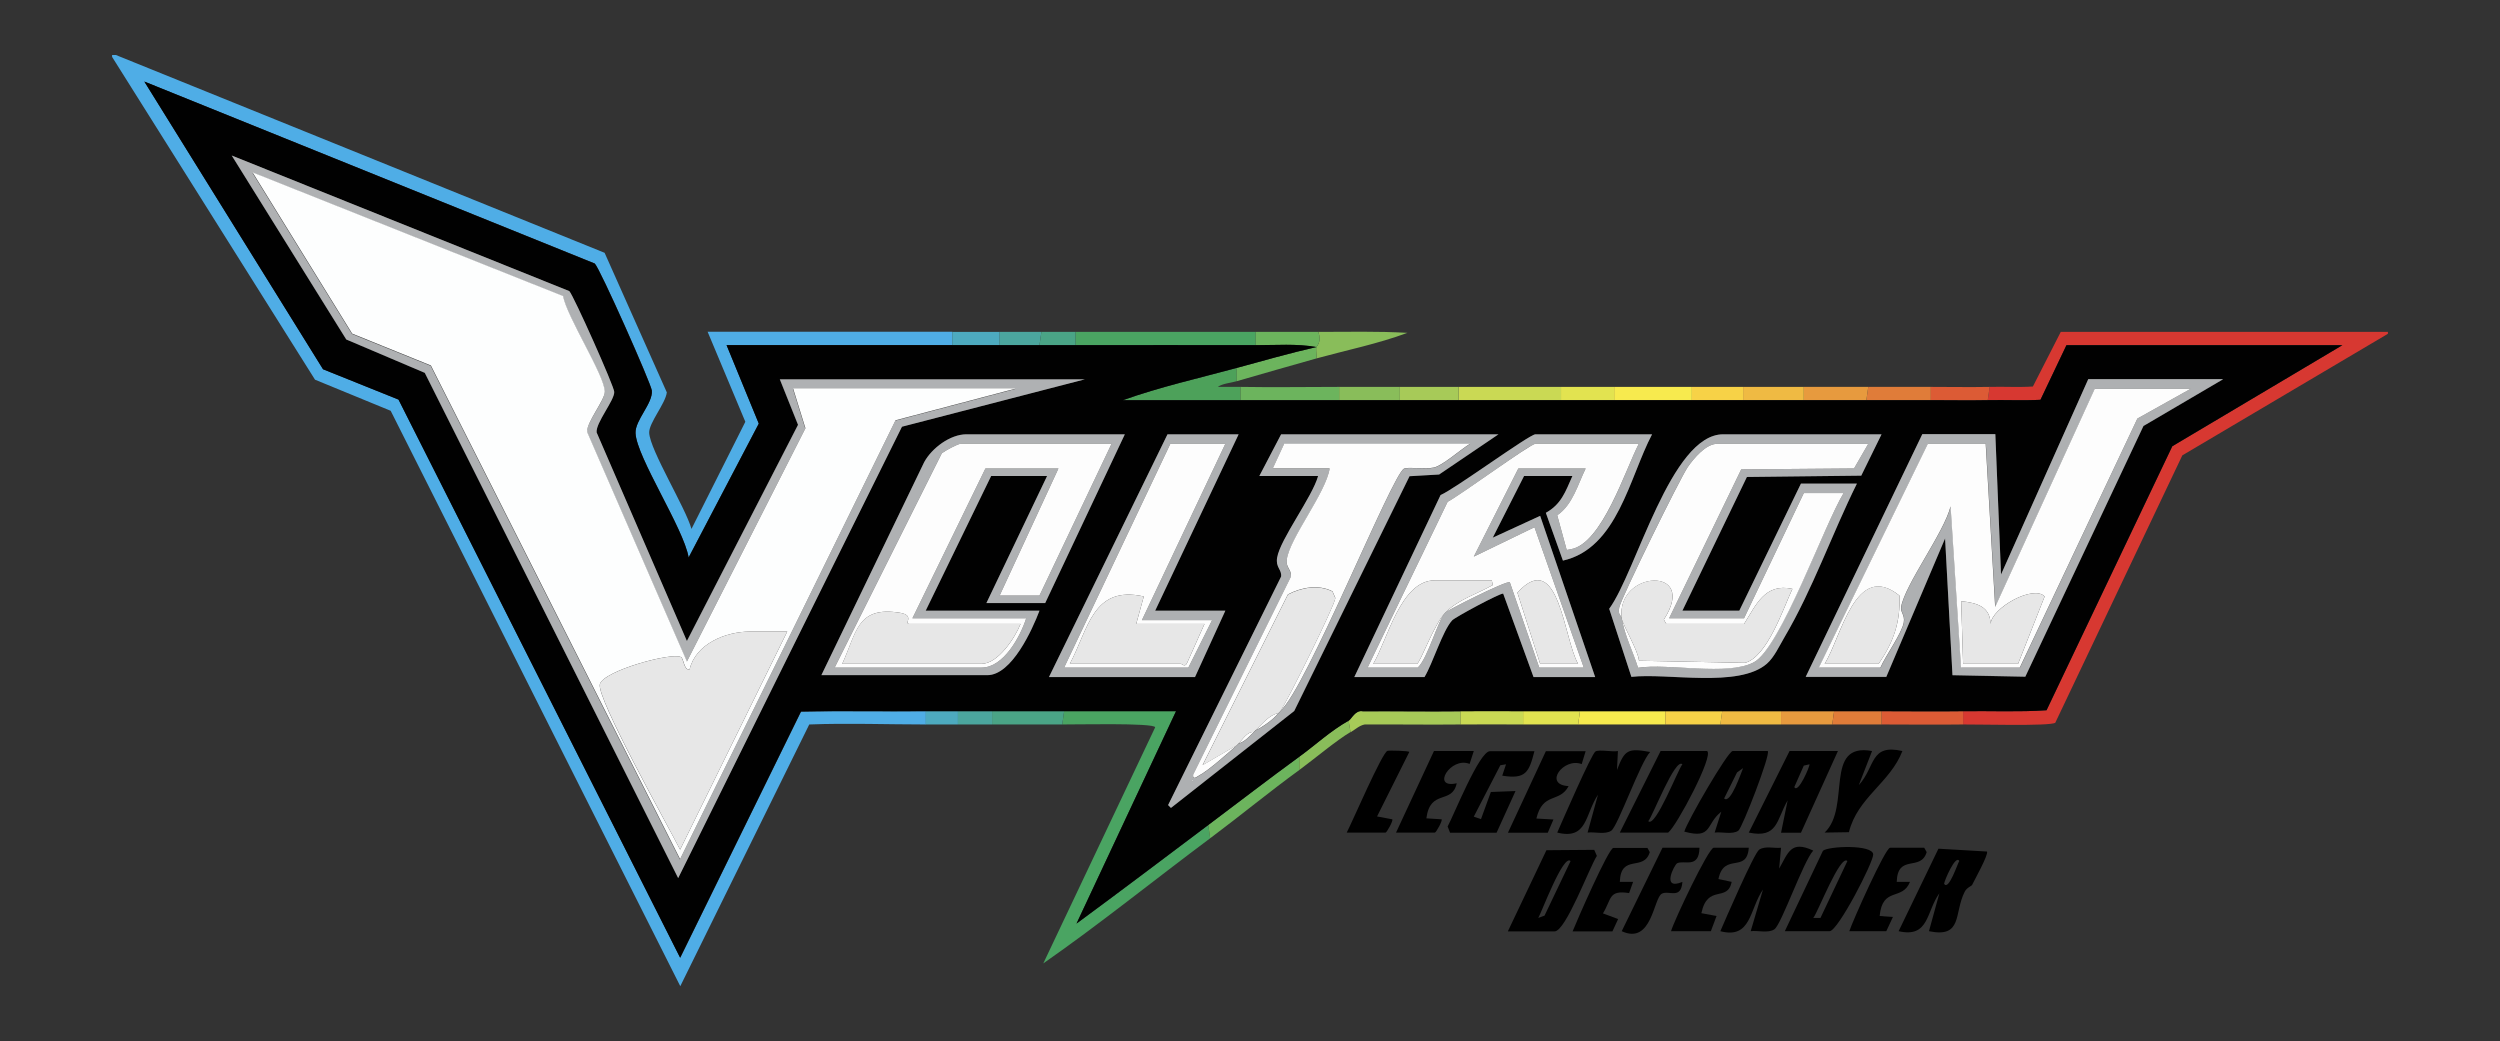
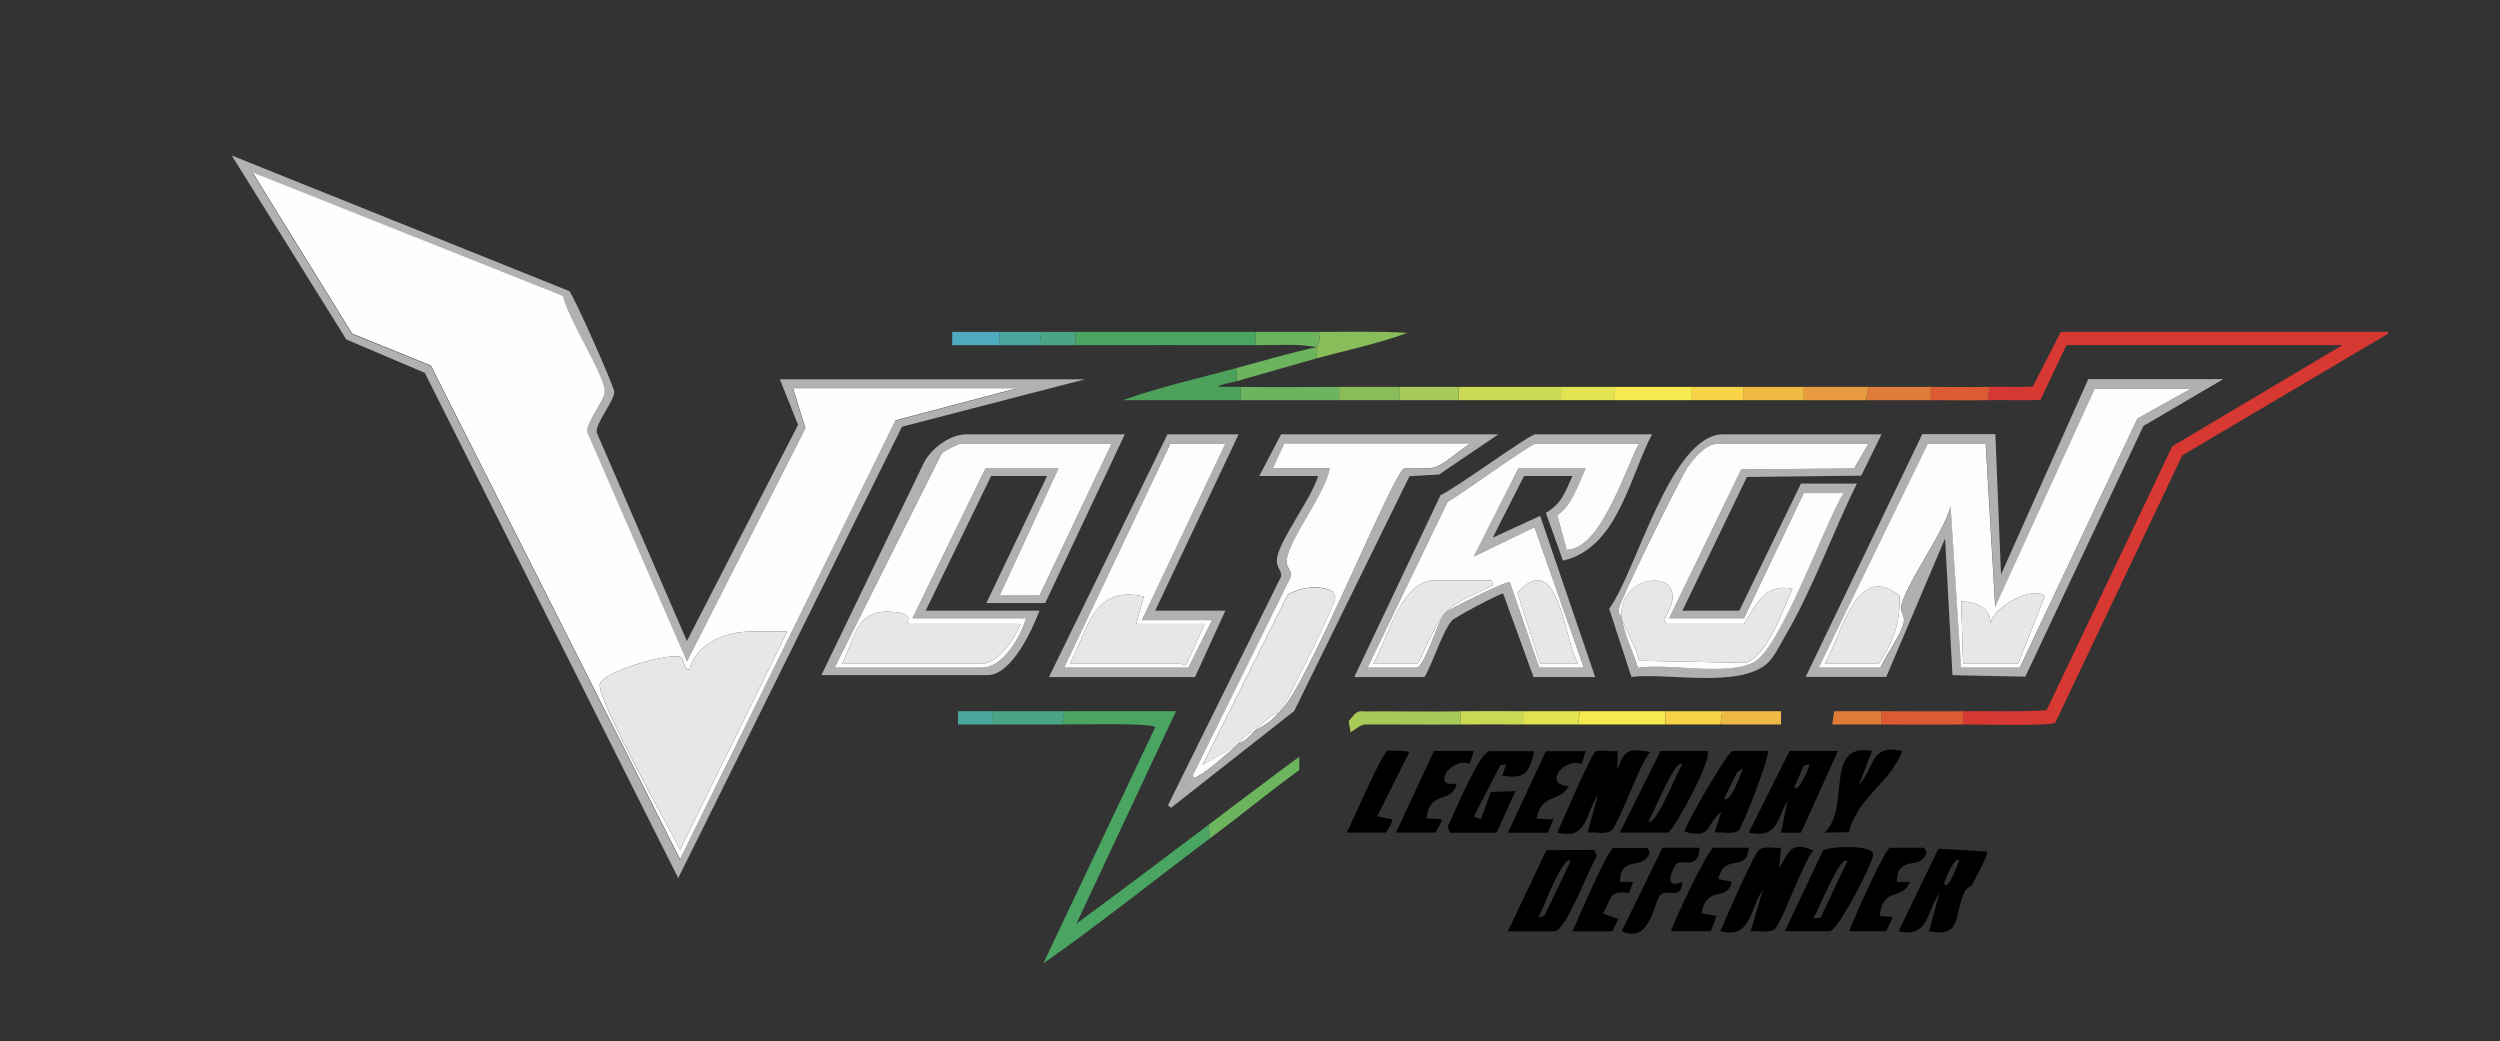
<svg xmlns="http://www.w3.org/2000/svg" id="Layer_1" viewBox="0 0 1318.2 549">
  <rect x="0" y="0" width="1318.2" height="549" fill="#333333" stroke="none" />
  <defs>
    <style>.st0{fill:#010101}.st3{fill:#a7ca58}.st4{fill:#efba43}.st5{fill:#aeb0b2}.st6{fill:#cad954}.st7{fill:#f7d247}.st9{fill:#f7ea4e}.st10{fill:#4aa462}.st11{fill:#4daabf}.st12{fill:#4ba69e}.st13{fill:#e7e7e7}.st14{fill:#89bd5a}.st15{fill:#4aa486}.st16{fill:#afb1b3}.st17{fill:#dc5b35}.st18{fill:#6cb45d}.st19{fill:#e07c39}.st21{fill:#e79a3e}.st22{fill:#e2e350}.st23{fill:#fdfdfd}</style>
  </defs>
  <g id="Layer_2">
    <g id="Layer_4">
      <g>
-         <path fill="#4fade6" d="m61.1 29 257.7 104.3 32.8 73.6c-.7 5.9-9.5 16.1-9.3 21.3.4 9.1 19.3 39.7 22.3 50.7l28.4-56.5-19.9-47.5h129v7h-119l17 41.4-37 70.6c-2.6-15.4-27.5-52.9-28-65.6-.3-6.8 9.2-15.7 8.6-22.4-.3-3.7-27.4-64.5-30.1-67L76.1 43l94.3 151.7 39.8 16L358.7 505l63.7-129.8c21.9-.4 43.9 0 65.8-.2v7c-20.5 0-41-.8-61.5 0l-68 138L206 216.6l-39.9-16.4L59.1 30v-1h2Z" />
        <path fill="#d73831" d="M1259.1 175v1l-108.4 64.1-67 141c-2.9 1.9-41.6.8-48.6.9v-7c14.7-.2 29.4.5 44-.5l66.3-139.2 89.7-53.3h-145.5l-13.7 28.8c-9.2.5-18.6 0-27.8.2l1-7c7.6-.2 15.2.3 22.8-.2l14.7-28.8h172.5Z" />
        <path d="M561.1 375h59l-52.5 112c23.3-17.1 46.4-34.6 69.5-52l1 7c-29.4 21.9-57.9 45-88 66l59-124.5c-.2-2.5-44.8-1.4-49-1.5l1-7Z" class="st10" />
        <path d="m939.1 447-1 11c4.8-8.3 6.1-15.1 18-9.5-5.2 5.5-16.8 39-20.5 41.5-3.2 2.2-8.8.5-12.5 1l6.5-22c-7.2 10.4-6.1 26.3-22.5 22 2.5-5.8 17.8-41.2 20.5-43 3.1-2.1 8-.6 11.5-1ZM853.1 396l-.5 10c4.1-10.7 5.7-11.6 17.5-9.5-5.2 5.4-17 39.1-20.5 41.5-3.2 2.2-8.8.5-12.5 1l5.5-20c-6.9 10.4-5.5 24-21.5 20 2.3-5.2 18.1-41.7 20.2-42.8s9 .4 11.8-.2ZM941.1 491l20.1-42.4c2.9-2.5 26.2-3.4 26.5 1.9.2 4-18.6 40.5-23 40.5h-23.5Zm33-37c-3.8-3.7-15.7 27.4-18 30h3.8c0-.1 14.2-30 14.2-30ZM795.1 491l20.3-42.7 25.2-.2 1.4 3.2c-3.8 5.7-16.4 39.8-22.3 39.8h-24.5Zm33-37c-3.8-3.8-15.3 27.2-17 30l3.3-1.2 13.7-28.7ZM1039.8 466.7c-.3.5-2.8 1.3-3.9 3.6-5.7 11.3-.9 24.4-18.8 20.7l5.5-20c-7 9.6-5.3 23.7-21.5 20l21-43.5 25.6 1.5c.9 1.6-6.7 15.2-7.9 17.7Zm-6.7-12.7c-1.9-3.7-8 10.6-8 12 2.4 4 7.3-11.3 8-12ZM900.1 396c3.8 2.2-16.1 39.7-20.5 43h-25.5l21.5-43h24.5Zm-13 7c-3.8-3.7-15.7 27.4-18 30 3.8 3.7 15.7-27.4 18-30ZM969.1 396l-19.5 43.1h-10.5l3.5-17.1c-6 10.4-5.1 20.2-20.5 17l21.5-43h25.5Zm-15 7-3 .7-5 11.3c2 3.8 8.4-11.3 8-12ZM932.1 396c1.7 1.5-13.5 40.7-15.5 42-3.1 2.2-8.8.5-12.5 1l3.5-11c-8.4 6.6-4.5 14.6-19.5 10.5 1.5-5.4 23-42.5 25.5-42.5h18.5Zm-13 9-3.2 2.3-6.8 13.7c3.4 3.3 9.1-14 10-16ZM809.1 396c-2.9 11.2-4.5 15-17 13l2-6-3 .5-14 27.1 3.8 1.3 5.2-14.3 13-.5-10 22h-24.5l-1.3-3.3c3.2-5.8 16.7-39.7 22.3-39.7h23.5ZM987.1 396l-7 18c8.9-9.8 5.8-21.9 23-18-6.5 16.8-23.7 24.5-28.2 42.8l-12.8.2c14.1-13.3-.8-47.7 25-43Z" />
        <path d="M922.1 447c-1 13.8-13.1 2.2-16 16.5l7 1.5c-2.3 11-12.7.9-16 16.5l8 1.5-3 8h-21c1.6-5.6 19.8-44 22.5-44h18.5Z" class="st0" />
        <path d="m868.6 447 1.3 2.3c-3.1 10.5-15.3.6-15.8 15.7h7l-2.1 5.9c-11-1.7-9.1 3.1-13.8 10.7l8 3-3 6.5h-21c2.1-5.3 19-44 21.5-44h18ZM1014.6 447l1.3 2.3c-3.1 10.5-15.3.6-15.8 15.7h7c-4.1 10.2-14.5 2.3-16 18l7 .5-3.5 7.5h-19.5c1.8-5.5 19-44 21.5-44h18ZM836.1 396l-2.1 6.9c-9.5-3.7-20.5 10.9-6.9 11.6-4.8 9.1-13.6 2.9-17 17.1l9 .5-3 7h-21l20-43h21ZM777.1 396l-2.2 6.8c-10-4.1-20.6 13.3-6.8 10.2-2.4 11.4-14 2.8-16 18.5l8 .5c.7.6-2.9 7-3.5 7h-20.5l20-43h21ZM896.1 447c-.2 11.3-8.1 6.3-11.8 8.2-1.4.7-8.6 14.6 2.8 9.8-.7 9.5-7.1 4.3-10.8 6.2-4.5 2.3-5.2 27.2-21.2 19.8l21.5-44h19.5ZM710.1 439c2.8-5.3 18.7-42.3 21.5-43.1 1.1-.3 11.4 0 11.5.6l-17 34 8 1.5c.7.6-2.9 7-3.5 7h-20.5Z" />
        <path d="M770.1 375v7c-16.8.2-33.7-.1-50.5 0-2.8.5-4.9 2.6-7.5 4.1l-1-6c1.5-.8 3.5-5.9 7.5-5 17.2-.1 34.4.2 51.5 0Z" class="st3" />
        <path d="M685.1 406c-15.8 11.5-31.2 24.2-47 36l-1-7c16-12 31.8-24.2 48-36v7Z" class="st18" />
        <path d="M878.1 375v7h-46l1-7h45Z" class="st9" />
        <path d="M1035.1 375v7c-14.3.2-28.7 0-43 0v-7c14.3 0 28.7.2 43 0Z" class="st17" />
        <path d="m561.1 375-1 7h-37v-7h38Z" class="st15" />
        <path d="M803.1 375v7c-11 0-22-.1-33 0v-7c11-.1 22 0 33 0Z" class="st6" />
        <path d="M939.1 375v7h-32l1-7h31Z" class="st4" />
-         <path d="m711.1 380 1 6c-7.1 4.1-19.5 14.5-27 20v-7c8.8-6.4 16.4-13.6 26-19Z" class="st14" />
        <path d="m833.1 375-1 7h-29v-7h30Z" class="st22" />
        <path d="m908.1 375-1 7h-29v-7h30Z" class="st7" />
-         <path d="m967.1 375-1 7h-27v-7h28Z" class="st21" />
        <path d="M992.1 375v7h-26l1-7h25Z" class="st19" />
        <path d="M523.1 375v7h-18v-7h18Z" class="st12" />
-         <path d="M505.1 375v7h-17v-7h17Z" class="st11" />
        <path d="M662.1 175v7c-31.7-.1-63.3 0-95 0v-7h95Z" class="st10" />
        <path fill="#4da15a" d="M652.1 194v7c-3.1.9-7.5 1.2-10 3h12v7h-62c19.5-7 40-11.5 60-17Z" />
        <path d="M823.1 204v7h-54v-7h54Z" class="st6" />
        <path d="M706.1 204v7h-52v-7c17.3.3 34.7 0 52 0Z" class="st18" />
        <path d="M695.1 175c15.6 0 31.4-.4 47 .5-15.6 5.8-32 9.1-48 13.5.3-1.8-.4-4.4 0-6 .1-.5 3-2.6 1-8Z" class="st14" />
        <path d="M892.1 204v7h-41v-7h41Z" class="st9" />
        <path d="M695.1 175c2 5.4-.9 7.5-1 8-.4 1.6.3 4.2 0 6-14 3.9-28 8-42 12v-7c14-3.8 27.9-7.8 42-11-10.4-1.9-21.4-.9-32-1v-7h33Z" class="st18" />
        <path d="M1018.1 204v7h-34l1-7h33Z" class="st19" />
        <path d="m985.1 204-1 7h-33v-7h34Z" class="st21" />
        <path d="M951.1 204v7h-32v-7h32Z" class="st4" />
        <path d="M738.1 204v7h-32v-7h32Z" class="st14" />
        <path d="M769.1 204v7h-31v-7h31Z" class="st3" />
        <path d="m1049.1 204-1 7c-10 .2-20 0-30 0v-7c10.3 0 20.7.2 31 0Z" class="st17" />
        <path d="M851.1 204v7h-28v-7h28Z" class="st22" />
        <path d="M919.1 204v7h-27v-7h27Z" class="st7" />
        <path d="M527.1 175v7h-25v-7h25Z" class="st11" />
        <path d="m549.1 175-1 7h-21v-7h22Z" class="st12" />
        <path d="M567.1 175v7h-19l1-7h18Z" class="st15" />
-         <path d="M488.1 375c-21.9.2-43.9-.3-65.8.2L358.6 505 210.1 210.7l-39.8-16L76.1 43l237.5 96c2.7 2.5 29.7 63.4 30.1 67 .6 6.7-8.9 15.6-8.6 22.4.5 12.7 25.4 50.2 28 65.6l37-70.6-17-41.4h184c31.6 0 63.4-.1 95 0 10.6 0 21.6-.9 32 1-14.1 3.2-28 7.2-42 11-20 5.4-40.4 10-60 17h426c10 0 20 .2 30 0 9.3-.2 18.6.3 27.8-.2l13.7-28.8h145.5l-89.7 53.3-66.3 139.2c-14.6 1-29.3.3-44 .5s-28.7 0-43 0h-189c-11 0-22-.1-33 0-17.2.2-34.3-.1-51.5 0-4-.8-6 4.2-7.5 5-9.6 5.4-17.2 12.6-26 19-16.2 11.8-32 24-48 36-23.1 17.4-46.2 34.8-69.5 52l52.5-112h-132Zm84-175h-161l9.6 24-58.6 114-47.6-110c-.5-5.1 9.4-16.7 9.3-21.3 0-2.9-21.6-51.2-23.7-53.2L122.1 82l60.4 97 41.4 17.6L357.5 463l118-238 96.5-25Zm600 0h-71l-46 103-3-74h-38.5l-61.5 128h42.5l31-73 3.9 72.1 38.4.8 62.3-132.2 41.9-24.6Zm-579 29h-83.5c-8.6 0-18.3 7.3-22.3 14.7L433.1 356h87.5c12.9 0 23.7-24 27.5-34h-60l34.5-71h29.5l-32 67h31l42-89Zm60 0h-37.5l-62.5 128h77l16-35h-37l44-93Zm137 0H675.6l-11.5 22h31c-3 11.1-20 33.3-21.6 43-.9 5.3 2.5 6.2 2.1 10L616 424.5l1.5 1.5 65-51.1 60.8-123.8 15.6-.9 31.3-21.2Zm81 0h-61.5c-3.2 0-43 29.2-50 32l-45.5 96h37c4.2-7 9.6-24.6 14.6-29.9 1.6-1.7 25.4-14.5 26.9-14.1l16 44h32.5l-29-85-25 11.5 16.5-32.5h25.5c-3.7 8.3-5.8 14.8-14 19.4l9 25.2c28.8-6.5 35-43.8 47-66.6Zm121 0h-83.5c-27.7 0-45.7 72.5-60.1 92l11.7 35.9c19-2.1 56.5 6 71.4-6.9 3.9-3.4 6.6-9.4 9.2-13.8 15-25.4 25.2-54.8 38.3-81.2h-29.5l-32.5 67h-30l34-70.5 60.3-.7 10.7-21.8Z" class="st0" />
        <path d="m572.1 200-96.5 25-118 238L224 196.6 182.6 179l-60.4-97 178 71.5c2.1 2 23.7 50.3 23.7 53.2 0 4.6-9.8 16.2-9.3 21.3l47.6 110 58.6-114-9.6-24h161Zm-37 5h-117l6.5 21-62.5 123-52.6-121c-.5-5.1 9.4-16.7 9.3-21.3-.1-8.6-20-39.4-22-50.4L133.1 91.1l52.5 85 41.5 16.8 131.4 260.3 113.6-231.4 62.9-16.6Z" class="st16" />
        <path d="m1172.1 200-41.9 24.6-62.3 132.2-38.4-.8-3.9-72.1-31 73h-42.5l61.5-128h38.5l3 74 46-103h71Zm-17 5h-50.5l-52.5 115-5-86h-30.5l-57.5 118h32.5c2.5-5.9 11.4-18.2 12.3-23.8.7-4-1.9-5.5-1.4-8.2 2.1-12 22.6-39.1 26.1-53l5.5 85h31l61.9-131.3 28.1-15.7Z" class="st5" />
        <path d="M871.1 229c-12 22.8-18.2 60.1-47 66.6l-9-25.2c8.2-4.6 10.3-11.1 14-19.4h-25.5l-16.5 32.5 25-11.5 29 85h-32.5l-16-44c-1.5-.4-25.3 12.4-26.9 14.1-5 5.4-10.3 22.9-14.6 29.9h-37l45.5-96c7-2.8 46.8-32 50-32h61.5Zm-109 94c1.3-1.4 32.5-17.1 34-16l15.5 45h23.5l-26-74-32 15.5 23.5-46.5h35.5c-4.2 8.5-6.8 19.2-15 24.7l5 18.3 2.1-.4c16.6-2.7 28.8-41.9 35.9-55.6h-54.5c-2.8 0-40.2 27.6-46.3 30.6L721.1 352h26.5c5.5-5.4 10.4-24.7 14.5-29ZM593.1 229l-42 89h-31l32-67h-29.5l-34.5 71h60c-3.8 10-14.6 34-27.5 34h-87.5l54.2-112.3c4-7.4 13.7-14.7 22.3-14.7h83.5Zm-7 5h-79.5c-1.6 0-8.3 3.7-10 5l-56.5 113h77.5c11.6 0 20.4-16.4 23.5-26h-60l38.5-79h38.5l-31 67h21l38-80Z" class="st16" />
        <path d="m992.1 229-10.7 21.8-60.3.7-34 70.5h30l32.5-67h29.5c-13.1 26.4-23.3 55.8-38.3 81.2-2.6 4.4-5.3 10.4-9.2 13.8-14.9 12.9-52.4 4.7-71.4 6.9L848.5 321c14.3-19.5 32.4-92 60.1-92h83.5Zm-137 97c1.5 9.1 6 17.4 8.6 26.1 16-2.4 47.6 4.2 61.1-2.9s37.4-73.2 47.3-89.2h-21l-31.5 66h-39.5l38-78.5 59.5-.5 7.5-13h-79.5c-6.2 0-12.5 7.7-15.7 12.3-4.1 5.9-35.2 69.2-36.1 74-.8 4.2 1 3.9 1.3 5.7ZM790.1 229l-31.3 21.2-15.6.9-60.8 123.8-65 51.1-1.5-1.5L675.5 304c.4-3.8-3-4.7-2.1-10 1.6-9.7 18.5-31.9 21.6-43h-31l11.5-22H790Zm-115 146c13.8-12.1 58.8-124.5 65.2-127.8 2-1.1 11.7.4 15.8-.6 4.7-1.1 14.3-9.7 19-12.5h-98l-6 13h30c-2.1 13.1-21 36.7-22.6 48-.6 4.4 2.5 5.3 2.2 9l-51.6 104.5c-.2 3.1 2.2.9 3.3.3 5-2.7 15.1-11.7 19.7-15.8.4-.3.7-.7 1-1 3.3-.9 5.7-3.8 8-6l1-1c4-1.8 9.3-5.7 12-9 .3-.4.7-.6 1-1Zm-46.5 36v1l.5-.5-.5-.5Z" class="st5" />
        <path d="m653.1 229-44 93h37l-16 35h-77l62.5-128h37.5Zm-7 5h-29l-56 118h65.5l12.5-25h-37l44-93Z" class="st5" />
        <path fill="#fdfefe" d="m535.1 205-62.9 16.6L358.6 453 227.2 192.7l-41.5-16.8-52.5-85 163.7 65.2c2 11 21.9 41.8 22 50.4 0 4.6-9.8 16.2-9.3 21.3l52.6 121 62.5-123-6.5-21h117Zm-120 128h-19.5c-13 0-28.8 6.5-32 20-3 .5-3-5.7-4.5-6.5-4.5-2.8-40.7 7.1-42.8 14.2s36.7 76.2 42.3 87.3l56.5-115Z" />
        <path d="m1155.1 205-28.1 15.7-62 131.3h-31l-5.5-85c-3.5 13.9-24 41.1-26.1 53-.5 2.7 2.1 4.2 1.4 8.2-.9 5.6-9.8 17.9-12.3 23.8H959l57.5-118h30.5l5 86 52.5-115h50.5Zm-193 145h28.5c8.1-12 11.4-22.1 11-35.9-23.3-18.9-30.8 22.2-39.5 35.9Zm102 0 14-35.5c-5.8-6.3-28 6-28.5 14.5-.3-9.1-7-11.1-15.5-12l1 33h29ZM762.1 323c-4.1 4.3-9 23.6-14.5 29h-26.5l42.2-87.4c6.1-3.1 43.6-30.6 46.3-30.6h54.5c-7.1 13.7-19.4 52.9-35.9 55.6l-2.1.4-5-18.3c8.2-5.6 10.8-16.2 15-24.7h-35.5l-23.5 46.5 32-15.5 26 74h-23.5l-15.5-45c-1.5-1.1-32.7 14.6-34 16 7-7 16-9.5 25-14.5l-.5-2.5h-30c-18.1 0-25 31.4-32.5 44h23c1.6 0 9.1-21.1 15-27Zm70 27c-7.5-12.6-10.1-61.6-32-37.5l12 37.5h20ZM586.1 234l-38 80h-21l31-67h-38.5l-38.5 79h60c-3.1 9.6-11.9 26-23.5 26h-77.5l56.5-113c1.7-1.3 8.4-5 10-5h79.5Zm-142 116h73.5c8.7 0 17.7-13.9 20.5-21h-58.5c-3.3 0 3.1-4.5-5.1-5.9-22.7-3.7-22.8 10.6-30.4 26.9ZM855.1 326c-.3-1.8-2.1-1.5-1.3-5.7.9-4.8 32-68 36.1-74 3.2-4.6 9.5-12.3 15.7-12.3h79.5l-7.5 13-59.5.5-38 78.5h39.5l31.5-66h21c-9.9 16-33.3 81.8-47.3 89.2s-45.1.4-61.1 2.9c-2.7-8.7-7.1-17-8.6-26.1.4 3.4 8.8 17.2 9.1 22.4l55.9 1.1c11.8-3.1 20.3-29 25-39-14.6-3.2-19.2 8.6-25.5 18.5h-41l-1.3-2.3c18.6-28.5-25.3-26.1-22.2-.7ZM652.1 393c-4.6 4.1-14.7 13.1-19.7 15.8-1.2.6-3.5 2.8-3.3-.3L680.7 304c.4-3.7-2.8-4.6-2.2-9 1.5-11.3 20.5-34.9 22.6-48h-30l6-13h98c-4.7 2.8-14.3 11.4-19 12.5-4.2 1-13.8-.4-15.8.6-6.4 3.3-51.4 115.7-65.2 127.8 3.2-4.2 29-56.3 29-59.6l-1.5-3.5c-7.4-3.8-16.5-2.1-23.5 1.6l-45 90 18-10.5Z" class="st23" />
        <path d="M675.1 375c-.3.4-.7.6-1 1-5.2 1.1-8.4 5.7-12 9l-1 1c-3.5-.4-6.1 4.2-8 6-.3.3-.6.7-1 1l-18 10.5 45-90c7.1-3.7 16.1-5.4 23.5-1.6l1.5 3.5c0 3.3-25.8 55.4-29 59.6Z" class="st13" />
        <path d="M661.1 386c-2.3 2.2-4.7 5.1-8 6 1.9-1.8 4.5-6.4 8-6ZM674.1 376c-2.7 3.3-8 7.2-12 9 3.6-3.3 6.8-7.9 12-9ZM628.6 411l.5.5-.5.5v-1zM646.1 234l-44 93h37l-12.5 25h-65.5l56-118h29Zm-47 95 4-14.5c-27.1-6.1-29.3 17.6-39 35.5h58.5c.7 0 2.2 2.2 3.4-.6l9.1-20.4h-36Z" class="st23" />
        <path d="m415.1 333-56.5 115c-5.6-11.1-44.3-80.3-42.3-87.3s38.3-17 42.8-14.2c1.4.9 1.5 7.1 4.5 6.5 3.2-13.5 19-20 32-20h19.5ZM1064.1 350h-29l-1-33c8.5.9 15.2 2.9 15.5 12 .6-8.5 22.7-20.8 28.5-14.5l-14 35.5ZM962.1 350c8.8-13.8 16.2-54.9 39.5-35.9.4 13.8-2.9 24-11 35.9h-28.5ZM762.1 323c-5.9 5.9-13.4 27-15 27h-23c7.5-12.6 14.4-44 32.5-44h30l.5 2.5c-8.9 5-18 7.5-25 14.5ZM832.1 350h-20l-12-37.5c21.9-24.1 24.5 24.9 32 37.5ZM444.1 350c7.5-16.2 7.6-30.6 30.4-26.9 8.2 1.3 1.8 5.9 5.1 5.9h58.5c-2.8 7.1-11.8 21-20.5 21h-73.5ZM855.1 326c-3.2-25.4 40.8-27.9 22.2.7l1.3 2.3h41c6.3-9.9 10.9-21.7 25.5-18.5-4.7 10-13.2 35.9-25 39l-55.9-1.1c-.3-5.2-8.7-19-9.1-22.4ZM599.1 329h36l-9.1 20.4c-1.2 2.8-2.7.6-3.4.6h-58.5c9.7-17.9 11.9-41.6 39-35.5l-4 14.5Z" class="st13" />
      </g>
    </g>
  </g>
</svg>